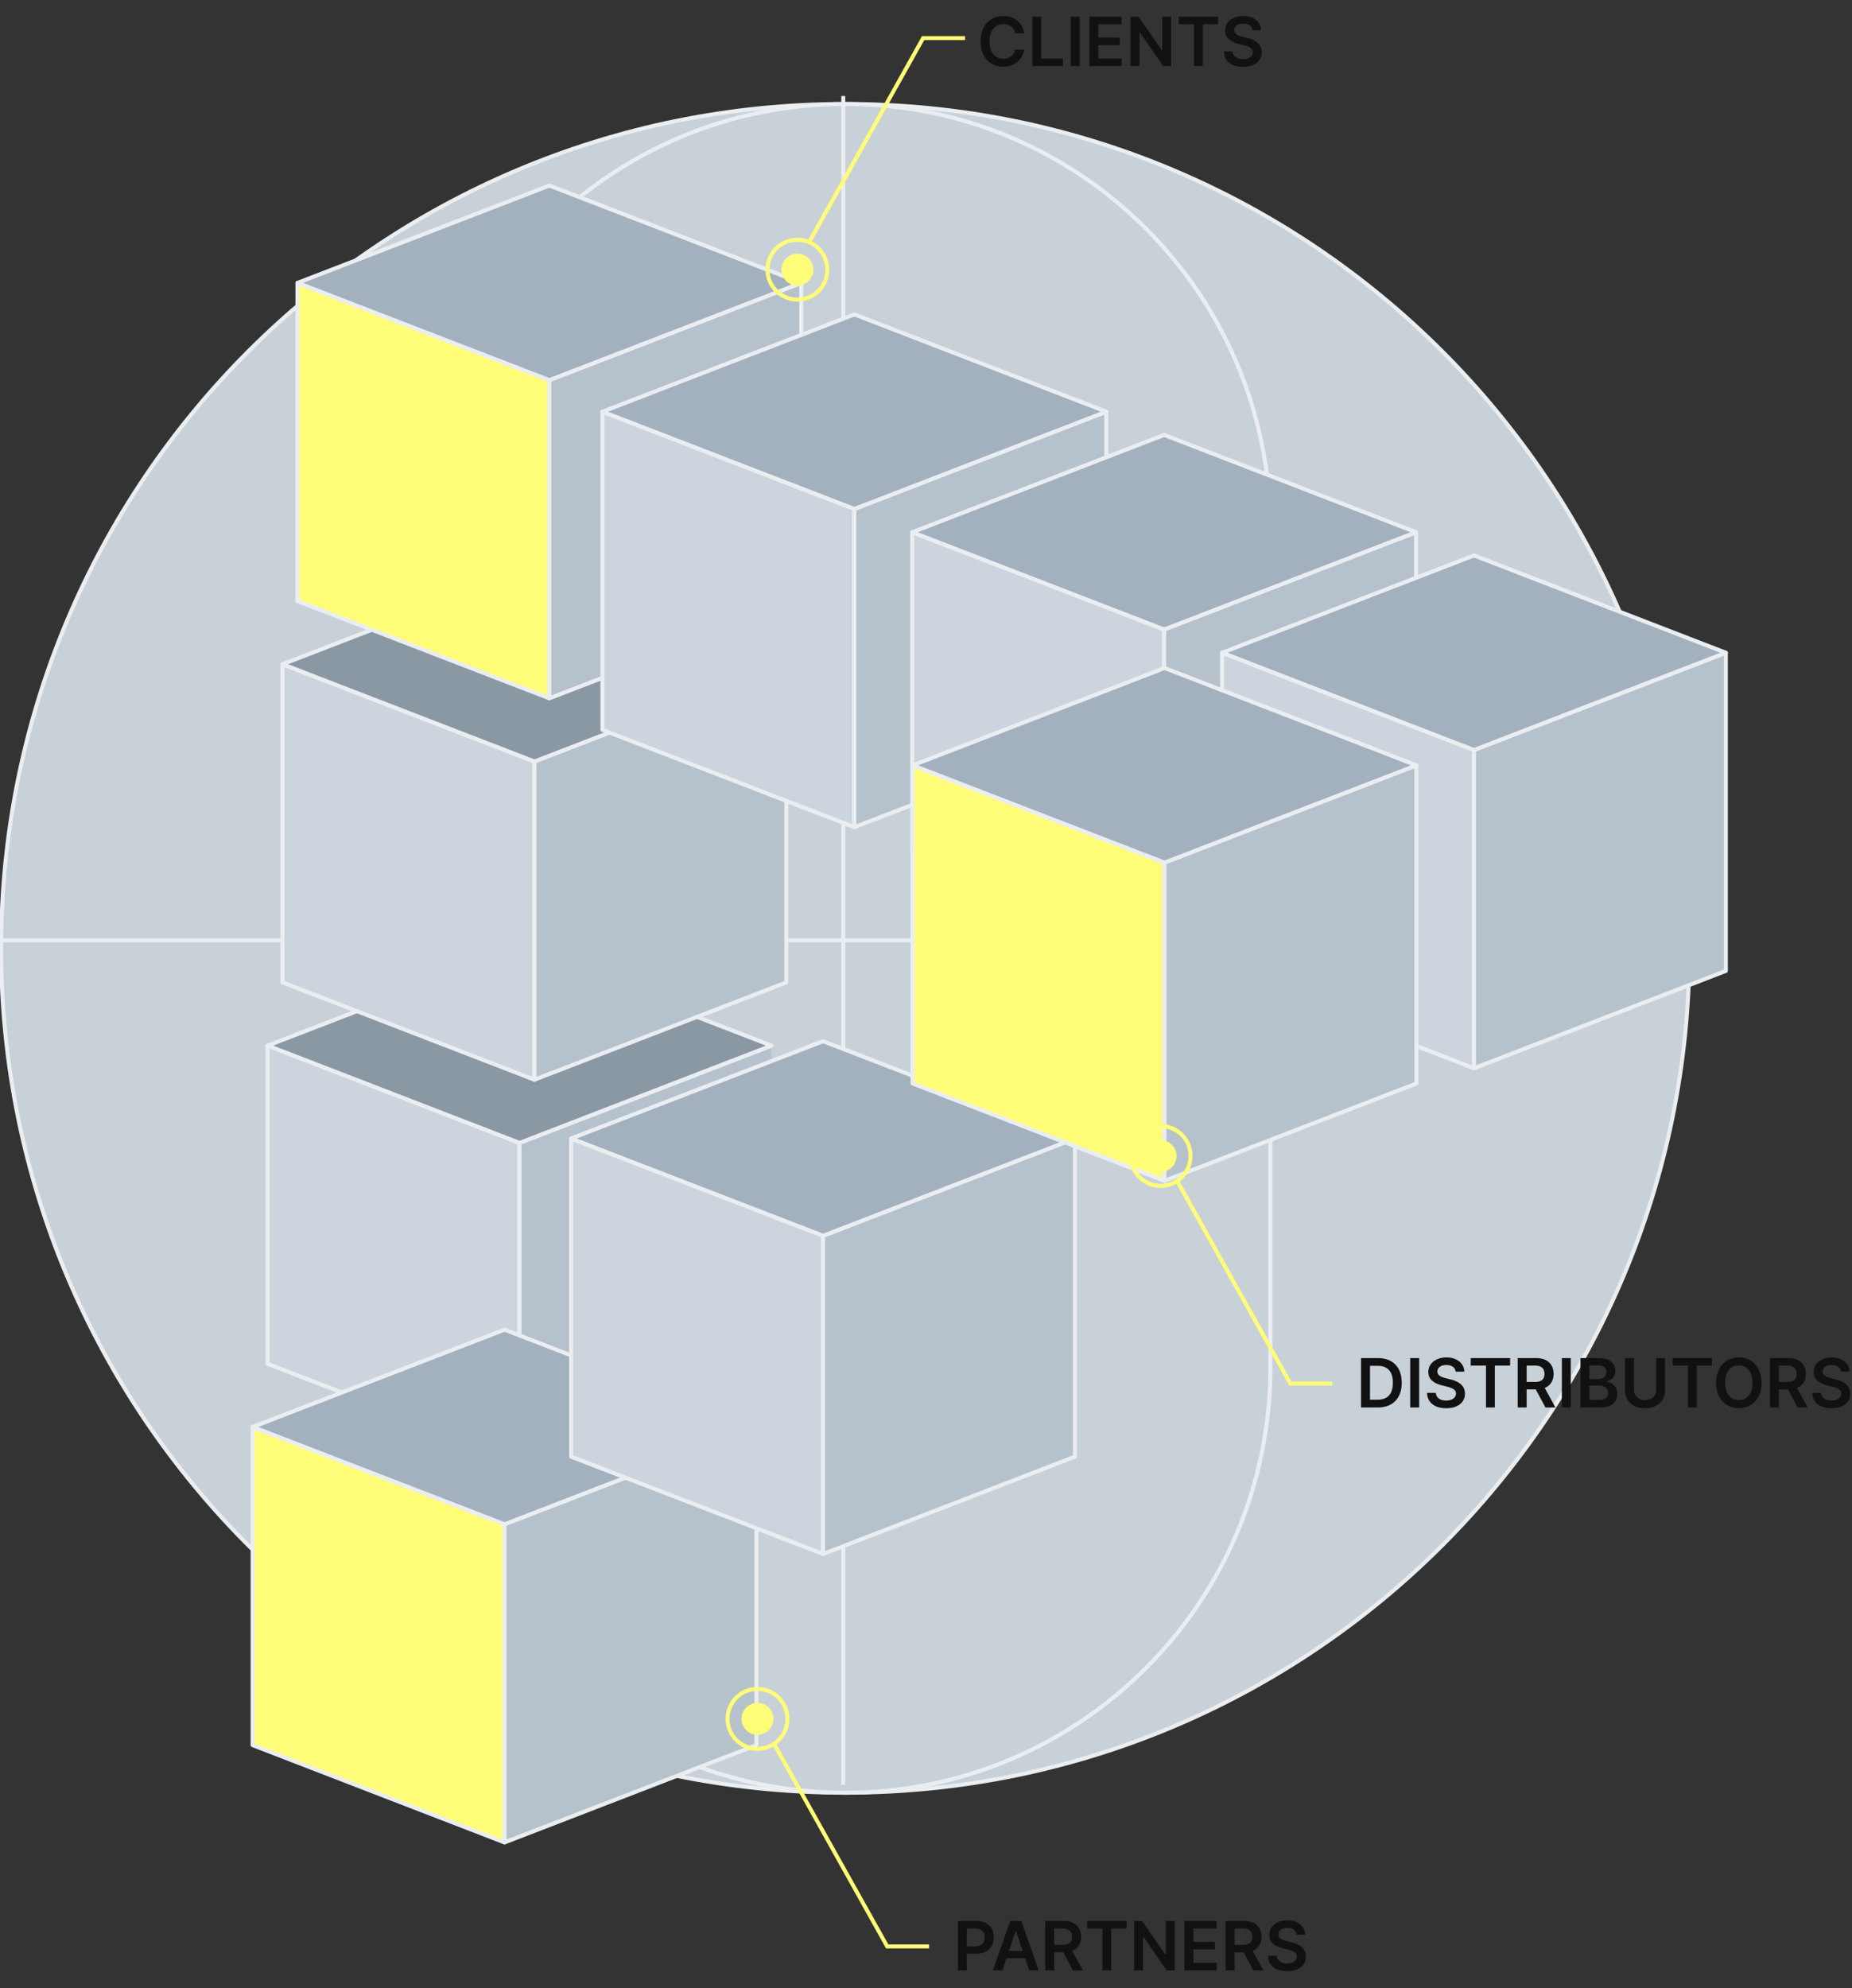
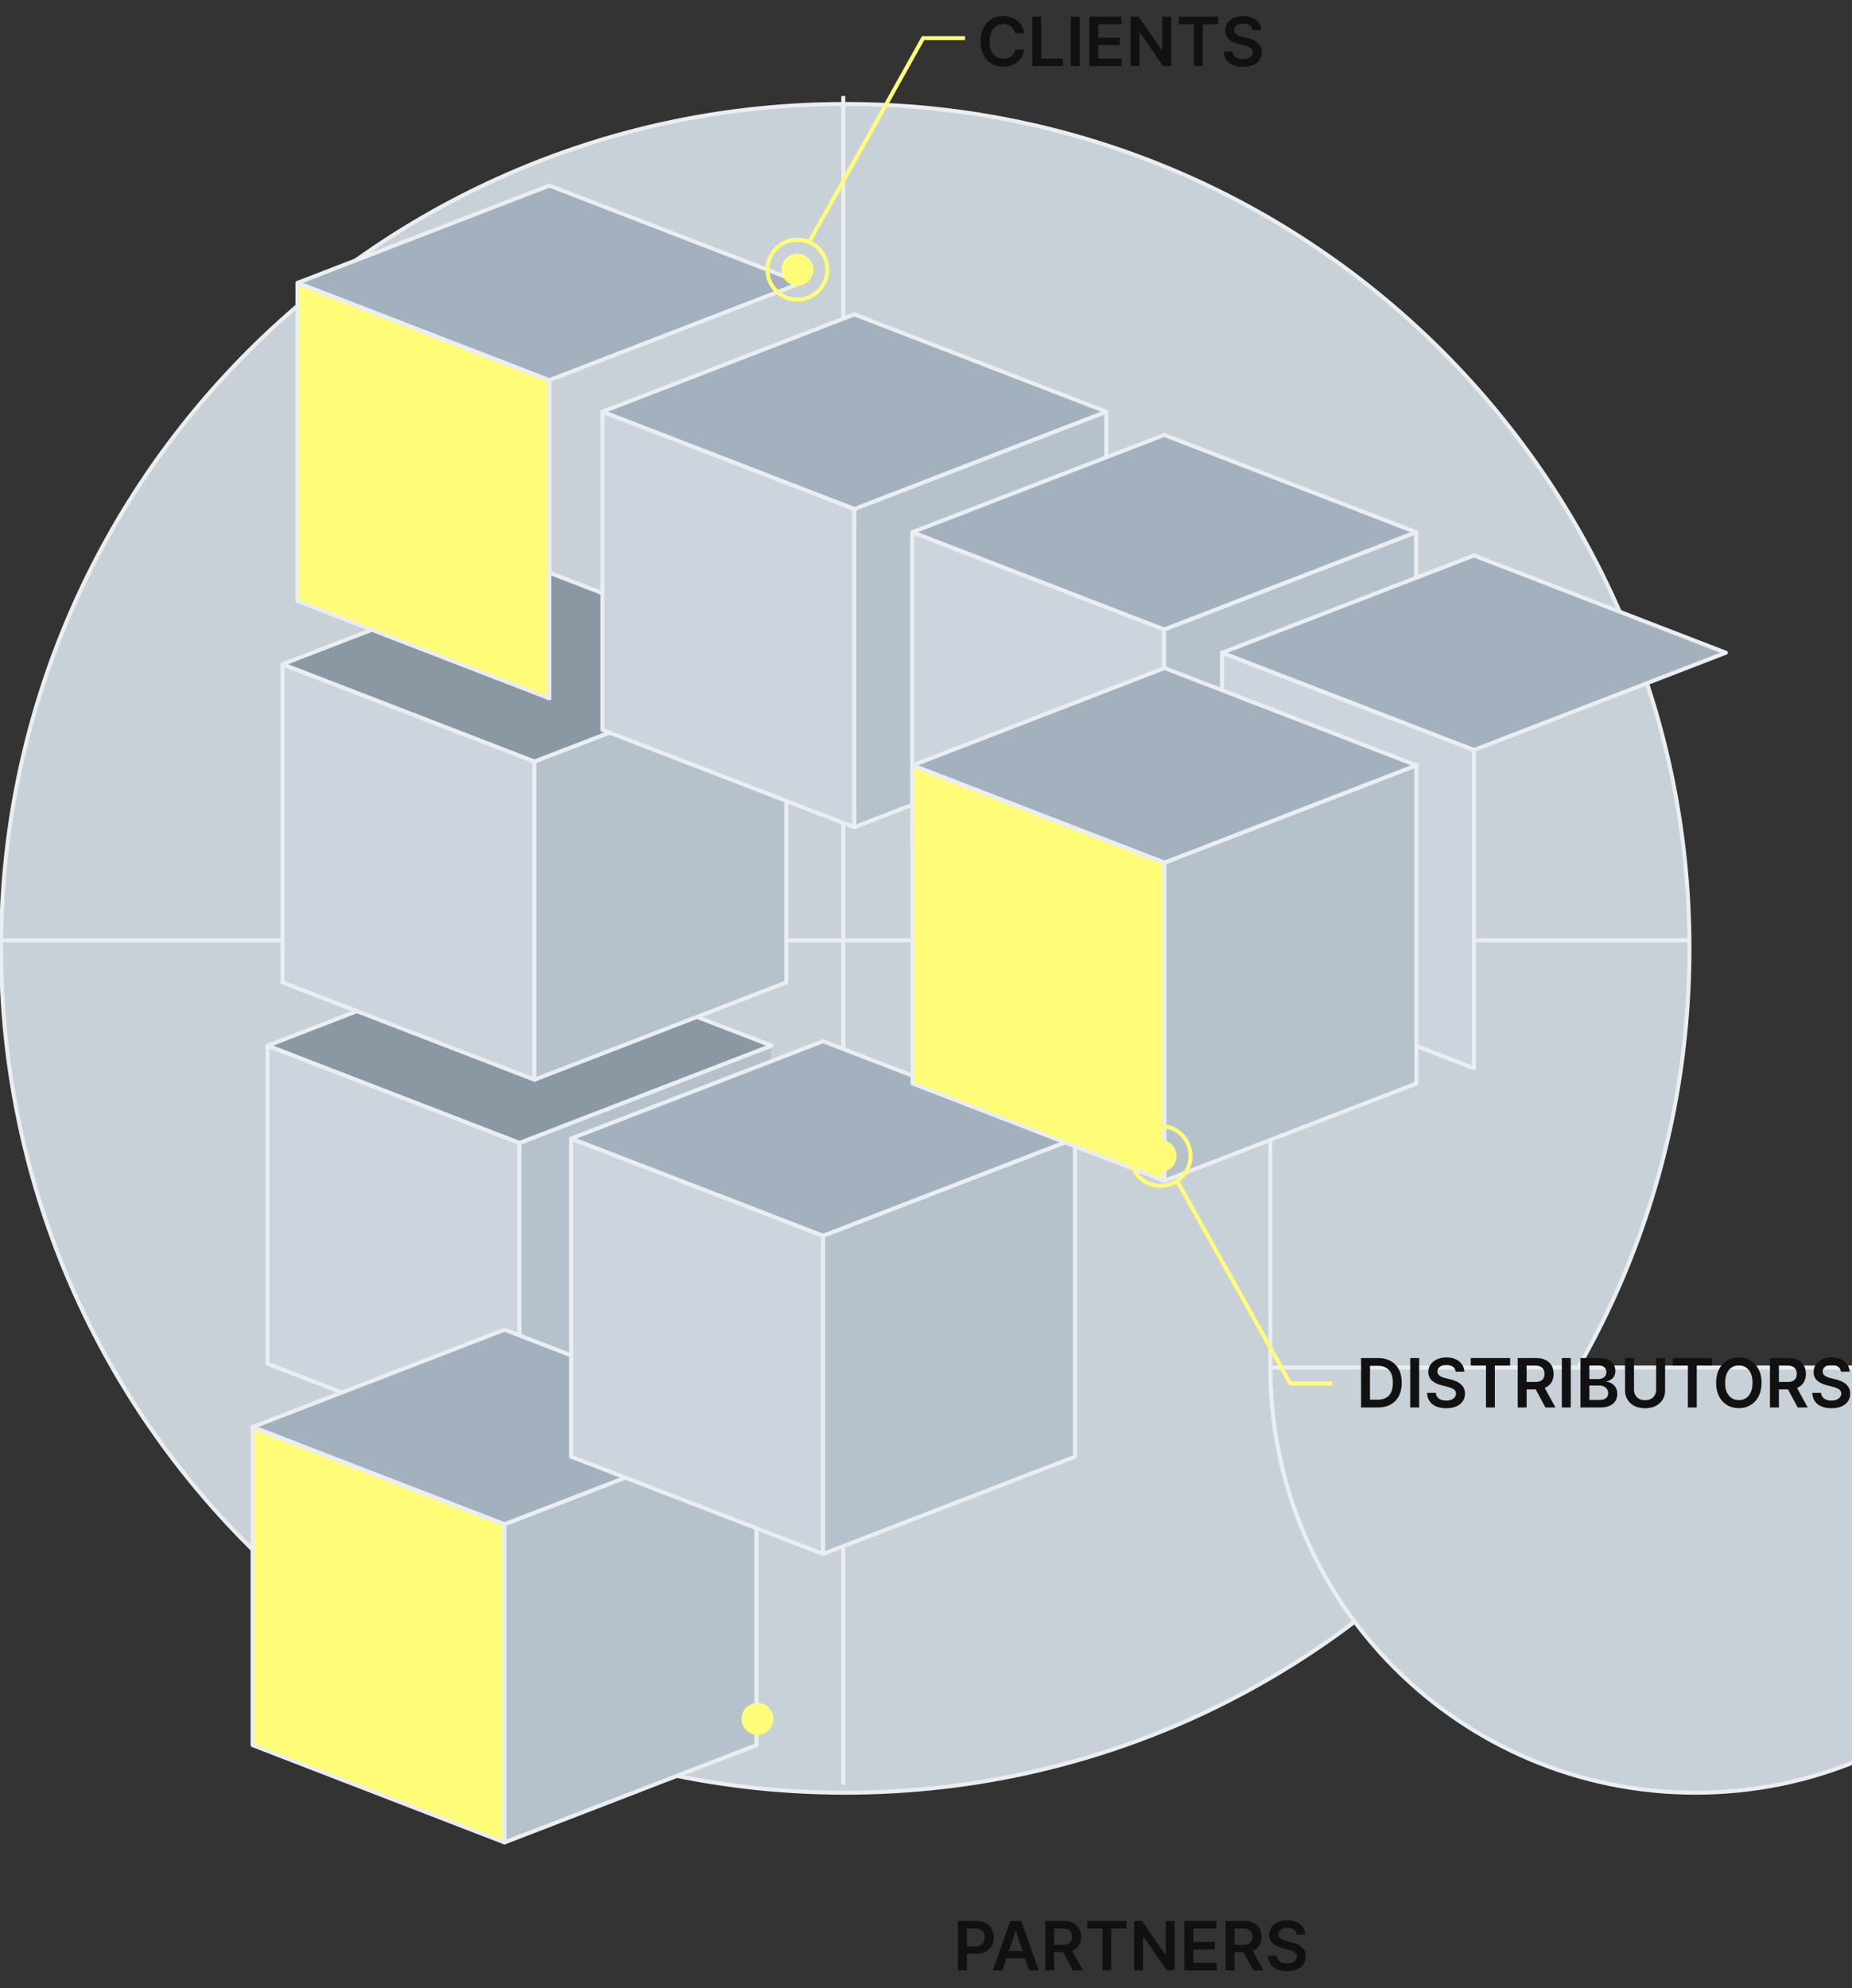
<svg xmlns="http://www.w3.org/2000/svg" width="464" height="498" fill="none">
  <rect width="100%" height="100%" fill="#333333" stroke="none" />
  <g clip-path="url(#a)">
    <path d="M.278 237.548c0 116.809 94.692 211.5 211.5 211.5 116.809 0 211.5-94.691 211.5-211.5 0-116.808-94.691-211.5-211.5-211.5-116.808 0-211.5 94.692-211.5 211.5z" fill="#C9D1D8" stroke="#EBEEF1" />
-     <path d="M318.278 342.548v-210c0-58.818-47.681-106.5-106.5-106.5-58.818 0-106.5 47.682-106.5 106.5v210c0 58.819 47.682 106.5 106.5 106.5 58.819 0 106.5-47.681 106.5-106.5z" fill="#C9D1D8" stroke="#EBEEF1" />
+     <path d="M318.278 342.548v-210v210c0 58.819 47.682 106.5 106.5 106.5 58.819 0 106.5-47.681 106.5-106.5z" fill="#C9D1D8" stroke="#EBEEF1" />
    <path d="M-.222 235.548h423M211.278 447.048v-423" stroke="#EBEEF1" />
    <path d="M67.036 261.909v79.699l63.114 24.373v-79.699l-63.114-24.373z" fill="#CCD5DD" stroke="#EBEEF1" stroke-miterlimit="10" stroke-linecap="round" stroke-linejoin="round" />
    <path d="m193.264 261.909-63.114 24.373v79.699l63.114-24.373v-62.369" fill="#B6C2CB" />
    <path d="m193.264 261.909-63.114 24.373v79.699l63.114-24.373v-62.369" stroke="#EBEEF1" stroke-miterlimit="10" stroke-linecap="round" stroke-linejoin="round" />
    <path fill-rule="evenodd" clip-rule="evenodd" d="m130.174 286.28.014.005v-.01l63.083-24.362-63.083-24.361v-.013l-.017.007-.014-.006v.011l-63.083 24.361 63.083 24.362v.013l.017-.007z" fill="#8A98A4" />
    <path d="m130.174 286.28.18-.466a.497.497 0 0 0-.36 0l.18.466zm.014.005-.18.467a.502.502 0 0 0 .68-.467h-.5zm0-.01-.18-.467a.5.5 0 0 0-.32.467h.5zm63.083-24.362.18.467a.5.5 0 0 0 0-.933l-.18.466zm-63.083-24.361h-.5a.5.5 0 0 0 .32.467l.18-.467zm0-.013h.5a.499.499 0 0 0-.68-.466l.18.466zm-.017.007-.18.466a.497.497 0 0 0 .36 0l-.18-.466zm-.014-.006.18-.466a.502.502 0 0 0-.68.466h.5zm0 .011.18.467a.5.5 0 0 0 .32-.467h-.5zm-63.083 24.361-.18-.466a.5.5 0 0 0 0 .933l.18-.467zm63.083 24.362h.5a.5.5 0 0 0-.32-.467l-.18.467zm0 .013h-.5a.5.5 0 0 0 .68.466l-.18-.466zm-.163.459.014.006.36-.933-.014-.005-.36.932zm.694-.461v-.01h-1v.01h1zm62.403-24.838-63.083 24.361.36.933 63.083-24.361-.36-.933zm-63.083-23.428 63.083 24.361.36-.933-63.083-24.361-.36.933zm.68-.467v-.013h-1v.013h1zm-.68-.479-.017.006.36.933.017-.006-.36-.933zm-.031.934.014.005.36-.933-.014-.005-.36.933zm.68-.456v-.011h-1v.011h1zm-.68-.466-63.083 24.361.36.933 63.083-24.361-.36-.933zm-63.083 25.294 63.083 24.361.36-.933-63.083-24.361-.36.933zm63.763 23.908v-.013h-1v.013h1zm-.663-.473-.017.006.36.933.017-.007-.36-.932z" fill="#EBEEF1" />
    <path d="M63.29 357.435v79.699l63.114 24.373v-79.699L63.29 357.435z" fill="#FFFC78" stroke="#EBEEF1" stroke-miterlimit="10" stroke-linecap="round" stroke-linejoin="round" />
    <path d="m189.518 357.435-63.114 24.373v79.699l63.114-24.373v-62.369" fill="#B6C2CB" />
    <path d="m189.518 357.435-63.114 24.373v79.699l63.114-24.373v-62.369" stroke="#EBEEF1" stroke-miterlimit="10" stroke-linecap="round" stroke-linejoin="round" />
    <path fill-rule="evenodd" clip-rule="evenodd" d="m126.421 381.8.014.006v-.011l63.083-24.361-63.083-24.361v-.013l-.017.006-.014-.005v.011l-63.083 24.361 63.083 24.361v.013l.017-.007z" fill="#A3B1BE" />
    <path d="m126.421 381.8.18-.466a.497.497 0 0 0-.36 0l.18.466zm.014.006-.18.466a.499.499 0 0 0 .68-.466h-.5zm0-.011-.18-.467a.5.5 0 0 0-.32.467h.5zm63.083-24.361.18.466a.5.5 0 0 0 0-.933l-.18.467zm-63.083-24.361h-.5a.5.5 0 0 0 .32.466l.18-.466zm0-.013h.5a.5.5 0 0 0-.68-.467l.18.467zm-.017.006-.18.467a.507.507 0 0 0 .36 0l-.18-.467zm-.014-.005.18-.467a.502.502 0 0 0-.68.467h.5zm0 .011.18.466a.5.5 0 0 0 .32-.466h-.5zm-63.083 24.361-.18-.467a.5.5 0 0 0 0 .933l.18-.466zm63.083 24.361h.5a.5.5 0 0 0-.32-.467l-.18.467zm0 .013h-.5a.499.499 0 0 0 .68.466l-.18-.466zm-.163.46.014.005.36-.933-.014-.005-.36.933zm.694-.461v-.011h-1v.011h1zm62.403-24.839-63.083 24.361.36.933 63.083-24.361-.36-.933zm-63.083-23.428 63.083 24.361.36-.933-63.083-24.361-.36.933zm.68-.466v-.013h-1v.013h1zm-.68-.48-.017.007.36.933.017-.007-.36-.933zm-.031.934.014.006.36-.933-.014-.006-.36.933zm.68-.455v-.011h-1v.011h1zm-.68-.467-63.083 24.361.36.933 63.083-24.361-.36-.933zm-63.083 25.294 63.083 24.361.36-.933-63.083-24.361-.36.933zm63.763 23.908v-.013h-1v.013h1zm-.663-.473-.017.006.36.933.017-.006-.36-.933z" fill="#EBEEF1" />
    <path d="M143.096 285.176v79.699l63.114 24.373v-79.699l-63.114-24.373z" fill="#CCD5DD" stroke="#EBEEF1" stroke-miterlimit="10" stroke-linecap="round" stroke-linejoin="round" />
    <path d="m269.324 285.178-63.114 24.373v79.699l63.114-24.373v-79.699z" fill="#B6C2CB" stroke="#EBEEF1" stroke-miterlimit="10" stroke-linecap="round" stroke-linejoin="round" />
    <path fill-rule="evenodd" clip-rule="evenodd" d="m206.227 309.541.014.006v-.011l63.083-24.361-63.083-24.361v-.013l-.017.006-.014-.005v.01l-63.083 24.362 63.083 24.361v.013l.017-.007z" fill="#A3B1BE" />
    <path d="m206.227 309.541.18-.466a.497.497 0 0 0-.36 0l.18.466zm.014.006-.18.466a.502.502 0 0 0 .68-.466h-.5zm0-.011-.18-.467a.5.5 0 0 0-.32.467h.5zm63.083-24.361.18.466a.5.5 0 0 0 0-.933l-.18.467zm-63.083-24.361h-.5a.5.5 0 0 0 .32.466l.18-.466zm0-.013h.5a.5.5 0 0 0-.68-.467l.18.467zm-.017.006-.18.466a.497.497 0 0 0 .36 0l-.18-.466zm-.014-.005.18-.467a.502.502 0 0 0-.68.467h.5zm0 .01.18.467a.5.5 0 0 0 .32-.467h-.5zm-63.083 24.362-.18-.467a.5.5 0 0 0 0 .933l.18-.466zm63.083 24.361h.5a.5.5 0 0 0-.32-.467l-.18.467zm0 .013h-.5a.499.499 0 0 0 .68.466l-.18-.466zm-.163.46.014.005.36-.933-.014-.005-.36.933zm.694-.461v-.011h-1v.011h1zm62.403-24.839-63.083 24.361.36.933 63.083-24.361-.36-.933zm-63.083-23.428 63.083 24.361.36-.933-63.083-24.361-.36.933zm.68-.466v-.013h-1v.013h1zm-.68-.48-.017.007.36.932.017-.006-.36-.933zm-.031.934.014.005.36-.932-.014-.006-.36.933zm.68-.456v-.01h-1v.01h1zm-.68-.466-63.083 24.361.36.933 63.083-24.361-.36-.933zm-63.083 25.294 63.083 24.361.36-.933-63.083-24.361-.36.933zm63.763 23.908v-.013h-1v.013h1zm-.663-.473-.017.006.36.933.017-.006-.36-.933z" fill="#EBEEF1" />
    <path d="M70.773 166.38v79.699l63.114 24.373v-79.699L70.773 166.38z" fill="#CCD5DD" stroke="#EBEEF1" stroke-miterlimit="10" stroke-linecap="round" stroke-linejoin="round" />
    <path d="m197.002 166.38-63.114 24.373v79.699l63.114-24.373V183.71" fill="#B6C2CB" />
    <path d="m197.002 166.38-63.114 24.373v79.699l63.114-24.373V183.71" stroke="#EBEEF1" stroke-miterlimit="10" stroke-linecap="round" stroke-linejoin="round" />
    <path fill-rule="evenodd" clip-rule="evenodd" d="m133.903 190.746.015.005v-.011L197 166.379l-63.082-24.361v-.013l-.017.007-.014-.006v.011l-63.083 24.361 63.083 24.361v.013l.016-.006z" fill="#8A98A4" />
    <path d="m133.903 190.746.181-.467a.51.51 0 0 0-.361 0l.18.467zm.015.005-.181.467a.502.502 0 0 0 .681-.467h-.5zm0-.011-.181-.466a.5.5 0 0 0-.319.466h.5zM197 166.379l.181.467a.501.501 0 0 0 0-.933l-.181.466zm-63.082-24.361h-.5c0 .207.127.392.319.467l.181-.467zm0-.013h.5a.5.5 0 0 0-.681-.466l.181.466zm-.017.007-.18.466a.497.497 0 0 0 .36 0l-.18-.466zm-.014-.006.18-.466a.499.499 0 0 0-.68.466h.5zm0 .011.18.467a.5.5 0 0 0 .32-.467h-.5zm-63.083 24.361-.18-.466a.5.5 0 0 0 0 .933l.18-.467zm63.083 24.361h.5a.5.5 0 0 0-.32-.466l-.18.466zm0 .013h-.5a.502.502 0 0 0 .68.467l-.18-.467zm-.164.46.014.006.361-.933-.014-.006-.361.933zm.695-.461v-.011h-1v.011h1zm62.402-24.838-63.083 24.361.361.933 63.083-24.361-.361-.933zm-63.083-23.428 63.083 24.361.361-.933-63.083-24.361-.361.933zm.681-.467v-.013h-1v.013h1zm-.681-.479-.016.006.36.933.017-.006-.361-.933zm-.031.934.015.005.36-.933-.014-.005-.361.933zm.681-.456v-.011h-1v.011h1zm-.68-.466-63.083 24.361.36.933 63.083-24.361-.36-.933zm-63.083 25.294 63.083 24.361.36-.933-63.083-24.361-.36.933zm63.763 23.907v-.013h-1v.013h1zm-.664-.473-.017.007.361.933.017-.007-.361-.933z" fill="#EBEEF1" />
    <path d="M74.52 70.853v79.699l63.113 24.373V95.226L74.519 70.853z" fill="#FFFC78" stroke="#EBEEF1" stroke-miterlimit="10" stroke-linecap="round" stroke-linejoin="round" />
-     <path d="m200.748 70.853-63.114 24.373v79.699l63.114-24.373V70.853z" fill="#B6C2CB" stroke="#EBEEF1" stroke-miterlimit="10" stroke-linecap="round" stroke-linejoin="round" />
    <path fill-rule="evenodd" clip-rule="evenodd" d="m137.653 95.22.015.006v-.011l63.082-24.361-63.082-24.361v-.013l-.017.006-.014-.005v.01L74.554 70.854l63.083 24.36v.014l.016-.007z" fill="#A3B1BE" />
    <path d="m137.653 95.22.181-.466a.503.503 0 0 0-.361 0l.18.466zm.015.006-.181.466a.5.5 0 0 0 .681-.466h-.5zm0-.011-.181-.466a.5.5 0 0 0-.319.466h.5zm63.082-24.361.181.466a.5.5 0 0 0 0-.932l-.181.466zm-63.082-24.361h-.5a.5.5 0 0 0 .319.466l.181-.466zm0-.013h.5a.5.5 0 0 0-.681-.467l.181.467zm-.017.006-.18.467a.5.5 0 0 0 .36 0l-.18-.467zm-.014-.005.18-.467a.5.5 0 0 0-.68.467h.5zm0 .01.18.467a.5.5 0 0 0 .32-.466h-.5zM74.554 70.854l-.18-.467a.5.5 0 0 0 0 .933l.18-.466zm63.083 24.36h.5a.5.5 0 0 0-.32-.465l-.18.466zm0 .014h-.5a.5.5 0 0 0 .68.466l-.18-.466zm-.164.46.014.005.361-.932-.014-.006-.361.933zm.695-.461v-.011h-1v.01h1zm62.402-24.838-63.083 24.36.361.933 63.083-24.36-.361-.933zm-63.083-23.429L200.57 71.32l.361-.932-63.083-24.362-.361.933zm.681-.466v-.013h-1v.013h1zm-.681-.48-.016.007.36.933.017-.007-.361-.933zm-.031.934.015.006.36-.933-.014-.006-.361.933zm.681-.455v-.011h-1v.01h1zm-.68-.467L74.374 70.386l.36.933 63.083-24.36-.36-.934zM74.374 71.32l63.083 24.361.36-.933-63.083-24.36-.36.932zm63.763 23.908v-.013h-1v.013h1zm-.664-.473-.017.006.361.933.017-.006-.361-.933z" fill="#EBEEF1" />
    <path d="M150.933 103.121v79.699l63.113 24.373v-79.699l-63.113-24.373z" fill="#CCD5DD" stroke="#EBEEF1" stroke-miterlimit="10" stroke-linecap="round" stroke-linejoin="round" />
    <path d="m277.161 103.123-63.114 24.373v79.699l63.114-24.373v-79.699z" fill="#B6C2CB" stroke="#EBEEF1" stroke-miterlimit="10" stroke-linecap="round" stroke-linejoin="round" />
    <path fill-rule="evenodd" clip-rule="evenodd" d="m214.066 127.489.014.005v-.011l63.083-24.361-63.083-24.36v-.014l-.017.007-.014-.006v.011l-63.083 24.361 63.083 24.361v.013l.017-.006z" fill="#A3B1BE" />
    <path d="m214.066 127.489.18-.467a.51.51 0 0 0-.361 0l.181.467zm.014.005-.18.467a.5.5 0 0 0 .68-.467h-.5zm0-.011-.18-.466a.5.5 0 0 0-.32.466h.5zm63.083-24.361.18.467a.5.5 0 0 0 0-.933l-.18.466zm-63.083-24.36h-.5a.5.5 0 0 0 .32.466l.18-.467zm0-.014h.5a.5.5 0 0 0-.68-.466l.18.466zm-.017.007-.18.466a.499.499 0 0 0 .36 0l-.18-.466zm-.014-.006.18-.466a.5.5 0 0 0-.68.466h.5zm0 .011.18.466a.5.5 0 0 0 .32-.466h-.5zm-63.083 24.361-.18-.466a.498.498 0 0 0 0 .933l.18-.467zm63.083 24.361h.5a.5.5 0 0 0-.32-.466l-.18.466zm0 .013h-.5a.502.502 0 0 0 .68.467l-.18-.467zm-.164.46.015.006.36-.933-.014-.006-.361.933zm.695-.461v-.011h-1v.011h1zm62.402-24.838L213.9 127.017l.36.933 63.083-24.361-.361-.933zM213.9 79.228l63.082 24.361.361-.933-63.083-24.361-.36.933zm.68-.467v-.013h-1v.013h1zm-.68-.48-.017.007.36.933.017-.007-.36-.932zm-.031.935.014.005.36-.933-.014-.005-.36.933zm.68-.456v-.01h-1v.01h1zm-.68-.466-63.083 24.361.36.933 63.083-24.362-.36-.932zm-63.083 25.294 63.083 24.361.36-.933-63.083-24.361-.36.933zm63.763 23.907v-.013h-1v.013h1zm-.664-.473-.016.007.36.933.017-.007-.361-.933z" fill="#EBEEF1" />
    <path d="M228.547 133.311v79.699l63.114 24.373v-79.699l-63.114-24.373z" fill="#CCD5DD" stroke="#EBEEF1" stroke-miterlimit="10" stroke-linecap="round" stroke-linejoin="round" />
    <path d="m354.775 133.312-63.114 24.373v79.699l63.114-24.373v-79.699z" fill="#B6C2CB" stroke="#EBEEF1" stroke-miterlimit="10" stroke-linecap="round" stroke-linejoin="round" />
    <path fill-rule="evenodd" clip-rule="evenodd" d="m291.677 157.678.014.005v-.01l63.083-24.362-63.083-24.361v-.013l-.017.007-.014-.006v.011l-63.083 24.361 63.083 24.361v.013l.017-.006z" fill="#A3B1BE" />
    <path d="m291.677 157.678.18-.466a.497.497 0 0 0-.36 0l.18.466zm.014.005-.18.467a.502.502 0 0 0 .68-.467h-.5zm0-.01-.18-.467a.5.5 0 0 0-.32.467h.5zm63.083-24.362.18.467a.5.5 0 0 0 0-.933l-.18.466zm-63.083-24.361h-.5a.5.5 0 0 0 .32.467l.18-.467zm0-.013h.5a.499.499 0 0 0-.68-.466l.18.466zm-.017.007-.18.466a.497.497 0 0 0 .36 0l-.18-.466zm-.014-.006.18-.466a.502.502 0 0 0-.68.466h.5zm0 .011.18.467a.5.5 0 0 0 .32-.467h-.5zm-63.083 24.361-.18-.466a.5.5 0 0 0 0 .933l.18-.467zm63.083 24.361h.5a.5.5 0 0 0-.32-.466l-.18.466zm0 .013h-.5a.5.5 0 0 0 .68.467l-.18-.467zm-.163.46.014.006.36-.933-.014-.005-.36.932zm.694-.461v-.01h-1v.01h1zm62.403-24.838-63.083 24.361.36.933 63.083-24.361-.36-.933zm-63.083-23.428 63.083 24.361.36-.933-63.083-24.361-.36.933zm.68-.467v-.013h-1v.013h1zm-.68-.479-.017.006.36.933.017-.006-.36-.933zm-.031.934.014.005.36-.933-.014-.005-.36.933zm.68-.456v-.011h-1v.011h1zm-.68-.466-63.083 24.361.36.933 63.083-24.361-.36-.933zm-63.083 25.294 63.083 24.361.36-.933-63.083-24.361-.36.933zm63.763 23.907v-.013h-1v.013h1zm-.663-.472-.017.006.36.933.017-.007-.36-.932z" fill="#EBEEF1" />
    <path d="M306.169 163.503v79.699l63.114 24.373v-79.699l-63.114-24.373z" fill="#CCD5DD" stroke="#EBEEF1" stroke-miterlimit="10" stroke-linecap="round" stroke-linejoin="round" />
-     <path d="m432.397 163.503-63.114 24.373v79.699l63.114-24.373v-79.699z" fill="#B6C2CB" stroke="#EBEEF1" stroke-miterlimit="10" stroke-linecap="round" stroke-linejoin="round" />
    <path fill-rule="evenodd" clip-rule="evenodd" d="m369.297 187.868.014.006v-.011l63.083-24.361-63.083-24.362v-.013l-.017.007-.014-.005v.01l-63.083 24.362 63.083 24.361v.013l.017-.007z" fill="#A3B1BE" />
    <path d="m369.297 187.868.18-.466a.497.497 0 0 0-.36 0l.18.466zm.014.006-.18.466a.502.502 0 0 0 .68-.466h-.5zm0-.011-.18-.467a.5.5 0 0 0-.32.467h.5zm63.083-24.361.18.466a.5.5 0 0 0 0-.933l-.18.467zm-63.083-24.362h-.5a.5.5 0 0 0 .32.467l.18-.467zm0-.013h.5a.5.5 0 0 0-.68-.466l.18.466zm-.017.007-.18.466a.497.497 0 0 0 .36 0l-.18-.466zm-.014-.005.18-.467a.502.502 0 0 0-.68.467h.5zm0 .01.18.467a.5.5 0 0 0 .32-.467h-.5zm-63.083 24.362-.18-.467a.5.5 0 0 0 0 .933l.18-.466zm63.083 24.361h.5a.5.5 0 0 0-.32-.467l-.18.467zm0 .013h-.5a.499.499 0 0 0 .68.466l-.18-.466zm-.163.46.014.005.36-.933-.014-.005-.36.933zm.694-.461v-.011h-1v.011h1zm62.403-24.839-63.083 24.361.36.933 63.083-24.361-.36-.933zm-63.083-23.428 63.083 24.361.36-.933-63.083-24.361-.36.933zm.68-.467v-.013h-1v.013h1zm-.68-.479-.017.007.36.932.017-.006-.36-.933zm-.031.934.014.005.36-.932-.014-.006-.36.933zm.68-.456v-.01h-1v.01h1zm-.68-.466-63.083 24.361.36.933 63.083-24.361-.36-.933zm-63.083 25.294 63.083 24.361.36-.933-63.083-24.361-.36.933zm63.763 23.908v-.013h-1v.013h1zm-.663-.473-.017.006.36.933.017-.006-.36-.933z" fill="#EBEEF1" />
    <path d="M228.637 191.702v79.699l63.114 24.374v-79.7l-63.114-24.373z" fill="#FFFC78" stroke="#EBEEF1" stroke-miterlimit="10" stroke-linecap="round" stroke-linejoin="round" />
    <path d="m354.865 191.702-63.114 24.373v79.7l63.114-24.374v-79.699z" fill="#B6C2CB" stroke="#EBEEF1" stroke-miterlimit="10" stroke-linecap="round" stroke-linejoin="round" />
    <path fill-rule="evenodd" clip-rule="evenodd" d="m291.77 216.071.014.005v-.011l63.083-24.361-63.083-24.361v-.013l-.017.006-.014-.005v.011l-63.083 24.361 63.083 24.361v.013l.017-.006z" fill="#A3B1BE" />
    <path d="m291.77 216.071.18-.467a.497.497 0 0 0-.36 0l.18.467zm.014.005-.18.466a.499.499 0 0 0 .68-.466h-.5zm0-.011-.18-.466a.498.498 0 0 0-.32.466h.5zm63.083-24.361.18.466a.498.498 0 0 0 0-.932l-.18.466zm-63.083-24.361h-.5c0 .207.127.392.32.466l.18-.466zm0-.013h.5a.502.502 0 0 0-.68-.467l.18.467zm-.017.006-.18.467a.497.497 0 0 0 .36 0l-.18-.467zm-.014-.005.18-.467a.5.5 0 0 0-.68.467h.5zm0 .011.18.466a.5.5 0 0 0 .32-.466h-.5zm-63.083 24.361-.18-.467a.5.5 0 0 0 0 .933l.18-.466zm63.083 24.361h.5a.498.498 0 0 0-.32-.466l-.18.466zm0 .013h-.5a.499.499 0 0 0 .68.466l-.18-.466zm-.163.46.014.005.36-.932-.014-.006-.36.933zm.694-.461v-.011h-1v.011h1zm62.403-24.838-63.083 24.361.36.933 63.083-24.362-.36-.932zm-63.083-23.429 63.083 24.361.36-.932-63.083-24.362-.36.933zm.68-.466v-.013h-1v.013h1zm-.68-.48-.017.007.36.933.017-.007-.36-.933zm-.031.934.014.006.36-.933-.014-.006-.36.933zm.68-.455v-.011h-1v.011h1zm-.68-.467-63.083 24.361.36.933 63.083-24.361-.36-.933zm-63.083 25.294 63.083 24.361.36-.932-63.083-24.362-.36.933zm63.763 23.908v-.013h-1v.013h1zm-.663-.473-.017.007.36.932.017-.006-.36-.933z" fill="#EBEEF1" />
    <path d="M256.581 8.356h-2.258a2.823 2.823 0 0 0-.356-.984 2.671 2.671 0 0 0-.646-.736 2.7 2.7 0 0 0-.882-.453 3.437 3.437 0 0 0-1.056-.157c-.672 0-1.268.169-1.787.507-.519.334-.926.825-1.22 1.473-.293.644-.44 1.43-.44 2.36 0 .946.147 1.743.44 2.391.298.644.705 1.131 1.22 1.461.519.326 1.113.49 1.781.49.37 0 .716-.05 1.038-.146.326-.1.618-.247.875-.44a2.685 2.685 0 0 0 1.033-1.678l2.258.011a4.867 4.867 0 0 1-.55 1.654c-.278.516-.642.97-1.093 1.365-.45.39-.978.696-1.581.917a5.903 5.903 0 0 1-2.01.326c-1.087 0-2.057-.251-2.91-.754-.854-.503-1.526-1.23-2.017-2.18-.491-.95-.736-2.088-.736-3.416 0-1.333.247-2.472.742-3.417.495-.95 1.17-1.677 2.023-2.18.853-.503 1.819-.754 2.898-.754.688 0 1.328.096 1.919.29a4.917 4.917 0 0 1 1.582.85c.463.37.843.826 1.141 1.365.302.535.499 1.147.592 1.835zm2.051 8.192V4.185h2.239V14.67h5.446v1.877h-7.685zM270.5 4.185v12.363h-2.24V4.185h2.24zm2.426 12.363V4.185h8.041v1.877h-5.802V9.42h5.385v1.877h-5.385v3.375h5.85v1.877h-8.089zm20.486-12.363v12.363h-1.992l-5.826-8.421h-.103v8.421h-2.239V4.185h2.004l5.82 8.427h.108V4.185h2.228zm1.897 1.877V4.185h9.864v1.877h-3.821v10.486h-2.222V6.062h-3.821zm18.485 1.521c-.056-.527-.294-.937-.712-1.231-.415-.294-.954-.44-1.618-.44-.467 0-.868.07-1.202.21-.334.141-.589.333-.766.574a1.395 1.395 0 0 0-.272.827c0 .258.058.481.175.67.121.19.284.35.489.483.205.129.433.238.682.326.25.089.501.163.755.224l1.159.29c.467.108.916.255 1.346.44.435.185.823.419 1.165.7.347.282.62.622.821 1.02.202.399.302.866.302 1.401 0 .725-.185 1.362-.555 1.914-.37.547-.906.976-1.606 1.286-.696.305-1.539.458-2.529.458-.962 0-1.797-.148-2.506-.446-.704-.298-1.255-.733-1.654-1.304-.394-.572-.608-1.268-.64-2.089h2.204c.032.43.165.789.398 1.075.234.285.537.499.912.64.378.14.801.21 1.267.21.487 0 .914-.072 1.28-.217.371-.148.66-.354.87-.615.209-.266.316-.576.32-.93-.004-.322-.099-.588-.284-.797-.185-.213-.445-.39-.779-.531a7.492 7.492 0 0 0-1.159-.386l-1.407-.363c-1.018-.261-1.823-.658-2.414-1.189-.588-.535-.882-1.246-.882-2.131 0-.728.197-1.366.592-1.914.398-.547.94-.972 1.624-1.274.684-.305 1.459-.458 2.324-.458.877 0 1.646.153 2.306.458.664.302 1.185.723 1.564 1.262.378.535.573 1.151.585 1.848h-2.155z" fill="#111" />
    <circle cx="199.778" cy="67.548" r="4" fill="#FFFC78" />
    <circle cx="199.778" cy="67.548" r="7.5" stroke="#FFFC78" />
    <path d="m202.778 60.548 28.5-51h10.5" stroke="#FFFC78" />
    <path d="M239.998 493.548v-12.363h4.636c.95 0 1.747.177 2.391.531a3.538 3.538 0 0 1 1.467 1.461c.334.616.501 1.316.501 2.101 0 .793-.167 1.497-.501 2.113a3.59 3.59 0 0 1-1.479 1.455c-.652.35-1.455.525-2.409.525h-3.073v-1.841h2.771c.556 0 1.01-.097 1.364-.29.355-.193.616-.459.785-.797.173-.338.26-.727.26-1.165 0-.439-.087-.825-.26-1.159a1.76 1.76 0 0 0-.791-.779c-.354-.189-.811-.284-1.37-.284h-2.053v10.492h-2.239zm11.15 0h-2.391l4.353-12.363h2.765l4.359 12.363h-2.391l-3.302-9.828h-.097l-3.296 9.828zm.078-4.847h6.52v1.799h-6.52v-1.799zm10.636 4.847v-12.363h4.636c.95 0 1.747.165 2.391.495.648.33 1.137.793 1.467 1.388.334.592.501 1.282.501 2.071 0 .793-.169 1.481-.507 2.065-.334.579-.827 1.028-1.479 1.346-.652.314-1.453.471-2.403.471h-3.302v-1.86h3c.556 0 1.011-.076 1.365-.229.354-.157.615-.384.785-.682.173-.302.259-.672.259-1.111 0-.439-.086-.813-.259-1.123a1.656 1.656 0 0 0-.791-.712c-.354-.165-.811-.248-1.371-.248h-2.052v10.492h-2.24zm6.387-5.602 3.061 5.602h-2.499l-3.007-5.602h2.445zm4.126-4.884v-1.877h9.865v1.877h-3.822v10.486h-2.221v-10.486h-3.822zm21.926-1.877v12.363h-1.992l-5.825-8.421h-.103v8.421h-2.24v-12.363h2.005l5.819 8.427h.109v-8.427h2.227zm2.441 12.363v-12.363h8.041v1.877h-5.801v3.357h5.385v1.877h-5.385v3.375h5.849v1.877h-8.089zm10.326 0v-12.363h4.636c.95 0 1.747.165 2.391.495.648.33 1.137.793 1.467 1.388.334.592.501 1.282.501 2.071 0 .793-.169 1.481-.507 2.065-.334.579-.827 1.028-1.479 1.346-.652.314-1.453.471-2.403.471h-3.302v-1.86h3c.556 0 1.011-.076 1.365-.229.354-.157.616-.384.785-.682.173-.302.259-.672.259-1.111 0-.439-.086-.813-.259-1.123a1.651 1.651 0 0 0-.791-.712c-.354-.165-.811-.248-1.371-.248h-2.052v10.492h-2.24zm6.387-5.602 3.061 5.602h-2.499l-3.007-5.602h2.445zm11.389-3.363c-.057-.527-.294-.937-.713-1.231-.414-.294-.953-.441-1.617-.441-.467 0-.868.071-1.202.212-.334.14-.589.332-.766.573a1.39 1.39 0 0 0-.272.827c0 .258.058.481.175.67.121.189.284.35.489.483.205.129.433.238.682.326.25.089.501.163.755.224l1.159.289a8.03 8.03 0 0 1 1.346.441c.435.185.823.419 1.165.7.346.282.62.622.821 1.021.201.398.302.865.302 1.4 0 .725-.185 1.362-.555 1.914-.371.547-.906.976-1.606 1.286-.696.306-1.54.458-2.53.458-.962 0-1.797-.148-2.505-.446-.704-.298-1.256-.733-1.654-1.304-.394-.572-.608-1.268-.64-2.089h2.203c.033.431.165.789.399 1.075.233.285.537.499.911.639.379.141.801.212 1.268.212.487 0 .914-.073 1.28-.218.37-.148.66-.354.869-.615.21-.266.316-.576.32-.93-.004-.322-.098-.588-.283-.797-.186-.213-.445-.39-.779-.531a7.445 7.445 0 0 0-1.159-.386l-1.407-.363c-1.018-.261-1.823-.658-2.415-1.189-.587-.535-.881-1.246-.881-2.131 0-.728.197-1.366.592-1.914.398-.547.939-.972 1.624-1.274.684-.305 1.458-.458 2.324-.458.877 0 1.646.153 2.306.458.664.302 1.185.723 1.563 1.262.379.535.574 1.151.586 1.847h-2.155z" fill="#111" />
    <circle cx="189.778" cy="430.548" r="4" transform="rotate(-180 189.778 430.548)" fill="#FFFC78" />
-     <circle cx="189.778" cy="430.548" r="7.5" transform="rotate(-180 189.778 430.548)" stroke="#FFFC78" />
-     <path d="m193.778 436.548 28.5 51h10.5" stroke="#FFFC78" />
    <path d="M345.187 352.548h-4.189v-12.363h4.274c1.227 0 2.282.247 3.163.742a4.966 4.966 0 0 1 2.041 2.119c.475.922.712 2.025.712 3.308 0 1.288-.239 2.395-.718 3.321a4.967 4.967 0 0 1-2.059 2.131c-.893.495-1.968.742-3.224.742zm-1.95-1.938h1.842c.861 0 1.579-.156 2.155-.47a3.017 3.017 0 0 0 1.298-1.419c.29-.632.435-1.421.435-2.367 0-.945-.145-1.73-.435-2.354-.29-.628-.719-1.097-1.286-1.407-.563-.313-1.264-.47-2.101-.47h-1.908v8.487zm12.319-10.425v12.363h-2.24v-12.363h2.24zm9.144 3.398c-.056-.527-.294-.937-.712-1.231-.415-.294-.954-.441-1.618-.441-.467 0-.867.071-1.201.212-.334.14-.59.332-.767.573a1.396 1.396 0 0 0-.272.827c0 .258.059.481.175.67.121.189.284.35.489.483.206.129.433.238.683.326.249.089.501.163.754.224l1.159.289c.467.109.916.256 1.347.441.434.185.823.419 1.165.7.346.282.619.622.821 1.021.201.398.302.865.302 1.4 0 .725-.186 1.362-.556 1.914-.37.547-.905.976-1.606 1.286-.696.306-1.539.458-2.529.458-.962 0-1.797-.148-2.506-.446-.704-.298-1.255-.733-1.654-1.304-.394-.572-.607-1.268-.64-2.089h2.204c.032.431.165.789.398 1.075.234.285.538.499.912.639.378.141.801.212 1.268.212.487 0 .913-.073 1.28-.218.37-.148.66-.354.869-.615a1.49 1.49 0 0 0 .32-.93c-.004-.322-.099-.588-.284-.797-.185-.213-.445-.39-.779-.531a7.409 7.409 0 0 0-1.159-.386l-1.406-.363c-1.019-.261-1.824-.658-2.415-1.189-.588-.535-.882-1.246-.882-2.131 0-.728.198-1.366.592-1.914.398-.547.94-.972 1.624-1.274.684-.305 1.459-.458 2.324-.458.878 0 1.646.153 2.306.458.664.302 1.186.723 1.564 1.262.378.535.573 1.151.585 1.847H364.7zm3.778-1.521v-1.877h9.864v1.877h-3.821v10.486h-2.222v-10.486h-3.821zm11.766 10.486v-12.363h4.636c.95 0 1.747.165 2.391.495.648.33 1.137.793 1.467 1.388.334.592.501 1.282.501 2.071 0 .793-.169 1.481-.507 2.065-.334.579-.827 1.028-1.479 1.346-.652.314-1.453.471-2.403.471h-3.302v-1.86h3c.556 0 1.01-.076 1.365-.229.354-.157.615-.384.784-.682.173-.302.26-.672.26-1.111 0-.439-.087-.813-.26-1.123a1.649 1.649 0 0 0-.79-.712c-.355-.165-.811-.248-1.371-.248h-2.052v10.492h-2.24zm6.387-5.602 3.061 5.602h-2.5l-3.006-5.602h2.445zm6.909-6.761v12.363h-2.239v-12.363h2.239zm2.426 12.363v-12.363h4.733c.893 0 1.636.141 2.227.422.596.278 1.041.658 1.334 1.141.298.483.447 1.031.447 1.642 0 .503-.097.934-.29 1.292a2.434 2.434 0 0 1-.779.863c-.326.222-.69.381-1.092.477v.121c.438.024.859.159 1.262.405.406.241.738.583.996 1.026.257.443.386.978.386 1.606 0 .64-.155 1.215-.465 1.726-.31.507-.777.908-1.4 1.202-.624.293-1.409.44-2.355.44h-5.004zm2.239-1.871h2.409c.813 0 1.399-.155 1.757-.465.362-.314.543-.716.543-1.207 0-.367-.09-.697-.272-.99a1.864 1.864 0 0 0-.772-.701c-.334-.173-.733-.259-1.196-.259h-2.469v3.622zm0-5.234h2.216a2.51 2.51 0 0 0 1.044-.211c.31-.145.554-.349.731-.61.181-.266.271-.58.271-.942 0-.479-.169-.873-.507-1.183-.334-.31-.831-.465-1.491-.465h-2.264v3.411zm16.727-5.258h2.24v8.077c0 .886-.209 1.664-.628 2.336-.415.673-.998 1.198-1.751 1.576-.752.374-1.632.561-2.638.561-1.01 0-1.891-.187-2.644-.561-.753-.378-1.336-.903-1.751-1.576-.414-.672-.622-1.45-.622-2.336v-8.077h2.24v7.89c0 .515.113.974.338 1.376.23.403.552.719.966.948.415.226.906.338 1.473.338.568 0 1.059-.112 1.473-.338.419-.229.741-.545.966-.948a2.77 2.77 0 0 0 .338-1.376v-7.89zm4.131 1.877v-1.877h9.864v1.877h-3.821v10.486h-2.222v-10.486h-3.821zm22.266 4.305c0 1.332-.25 2.473-.749 3.422-.495.946-1.171 1.671-2.028 2.174-.854.503-1.822.754-2.904.754-1.083 0-2.053-.251-2.91-.754-.853-.507-1.529-1.234-2.028-2.18-.495-.949-.743-2.088-.743-3.416 0-1.333.248-2.472.743-3.417.499-.95 1.175-1.677 2.028-2.18.857-.503 1.827-.754 2.91-.754 1.082 0 2.05.251 2.904.754.857.503 1.533 1.23 2.028 2.18.499.945.749 2.084.749 3.417zm-2.252 0c0-.938-.147-1.729-.441-2.373-.29-.648-.692-1.137-1.207-1.467-.515-.334-1.109-.501-1.781-.501-.672 0-1.266.167-1.781.501-.515.33-.92.819-1.214 1.467-.289.644-.434 1.435-.434 2.373 0 .937.145 1.73.434 2.378.294.644.699 1.133 1.214 1.467.515.33 1.109.495 1.781.495.672 0 1.266-.165 1.781-.495.515-.334.917-.823 1.207-1.467.294-.648.441-1.441.441-2.378zm4.369 6.181v-12.363h4.636c.95 0 1.747.165 2.391.495.648.33 1.137.793 1.467 1.388.334.592.501 1.282.501 2.071 0 .793-.169 1.481-.507 2.065-.334.579-.827 1.028-1.479 1.346-.652.314-1.453.471-2.403.471h-3.302v-1.86h3c.556 0 1.011-.076 1.365-.229.354-.157.615-.384.785-.682.173-.302.259-.672.259-1.111 0-.439-.086-.813-.259-1.123a1.656 1.656 0 0 0-.791-.712c-.355-.165-.811-.248-1.371-.248h-2.052v10.492h-2.24zm6.387-5.602 3.061 5.602h-2.499l-3.007-5.602h2.445zm11.389-3.363c-.057-.527-.294-.937-.713-1.231-.414-.294-.953-.441-1.617-.441-.467 0-.868.071-1.202.212-.334.14-.589.332-.767.573a1.395 1.395 0 0 0-.271.827c0 .258.058.481.175.67.121.189.284.35.489.483.205.129.433.238.682.326.25.089.501.163.755.224l1.159.289a8.03 8.03 0 0 1 1.346.441c.435.185.823.419 1.165.7.346.282.62.622.821 1.021.201.398.302.865.302 1.4 0 .725-.185 1.362-.555 1.914-.371.547-.906.976-1.606 1.286-.696.306-1.54.458-2.53.458-.962 0-1.797-.148-2.505-.446-.704-.298-1.256-.733-1.654-1.304-.395-.572-.608-1.268-.64-2.089h2.203c.033.431.165.789.399 1.075.233.285.537.499.911.639.379.141.801.212 1.268.212.487 0 .914-.073 1.28-.218.37-.148.66-.354.869-.615.21-.266.316-.576.32-.93-.004-.322-.098-.588-.283-.797-.186-.213-.445-.39-.779-.531a7.445 7.445 0 0 0-1.159-.386l-1.407-.363c-1.018-.261-1.823-.658-2.415-1.189-.587-.535-.881-1.246-.881-2.131 0-.728.197-1.366.592-1.914.398-.547.939-.972 1.623-1.274.685-.305 1.459-.458 2.325-.458.877 0 1.646.153 2.306.458.664.302 1.185.723 1.563 1.262.379.535.574 1.151.586 1.847h-2.155z" fill="#111" />
    <circle cx="290.778" cy="289.548" r="4" transform="rotate(-180 290.778 289.548)" fill="#FFFC78" />
    <circle cx="290.778" cy="289.548" r="7.5" transform="rotate(-180 290.778 289.548)" stroke="#FFFC78" />
    <path d="m294.778 295.548 28.5 51h10.5" stroke="#FFFC78" />
  </g>
  <defs>
    <clipPath id="a">
      <path fill="#fff" d="M0 0h464v498H0z" />
    </clipPath>
  </defs>
</svg>